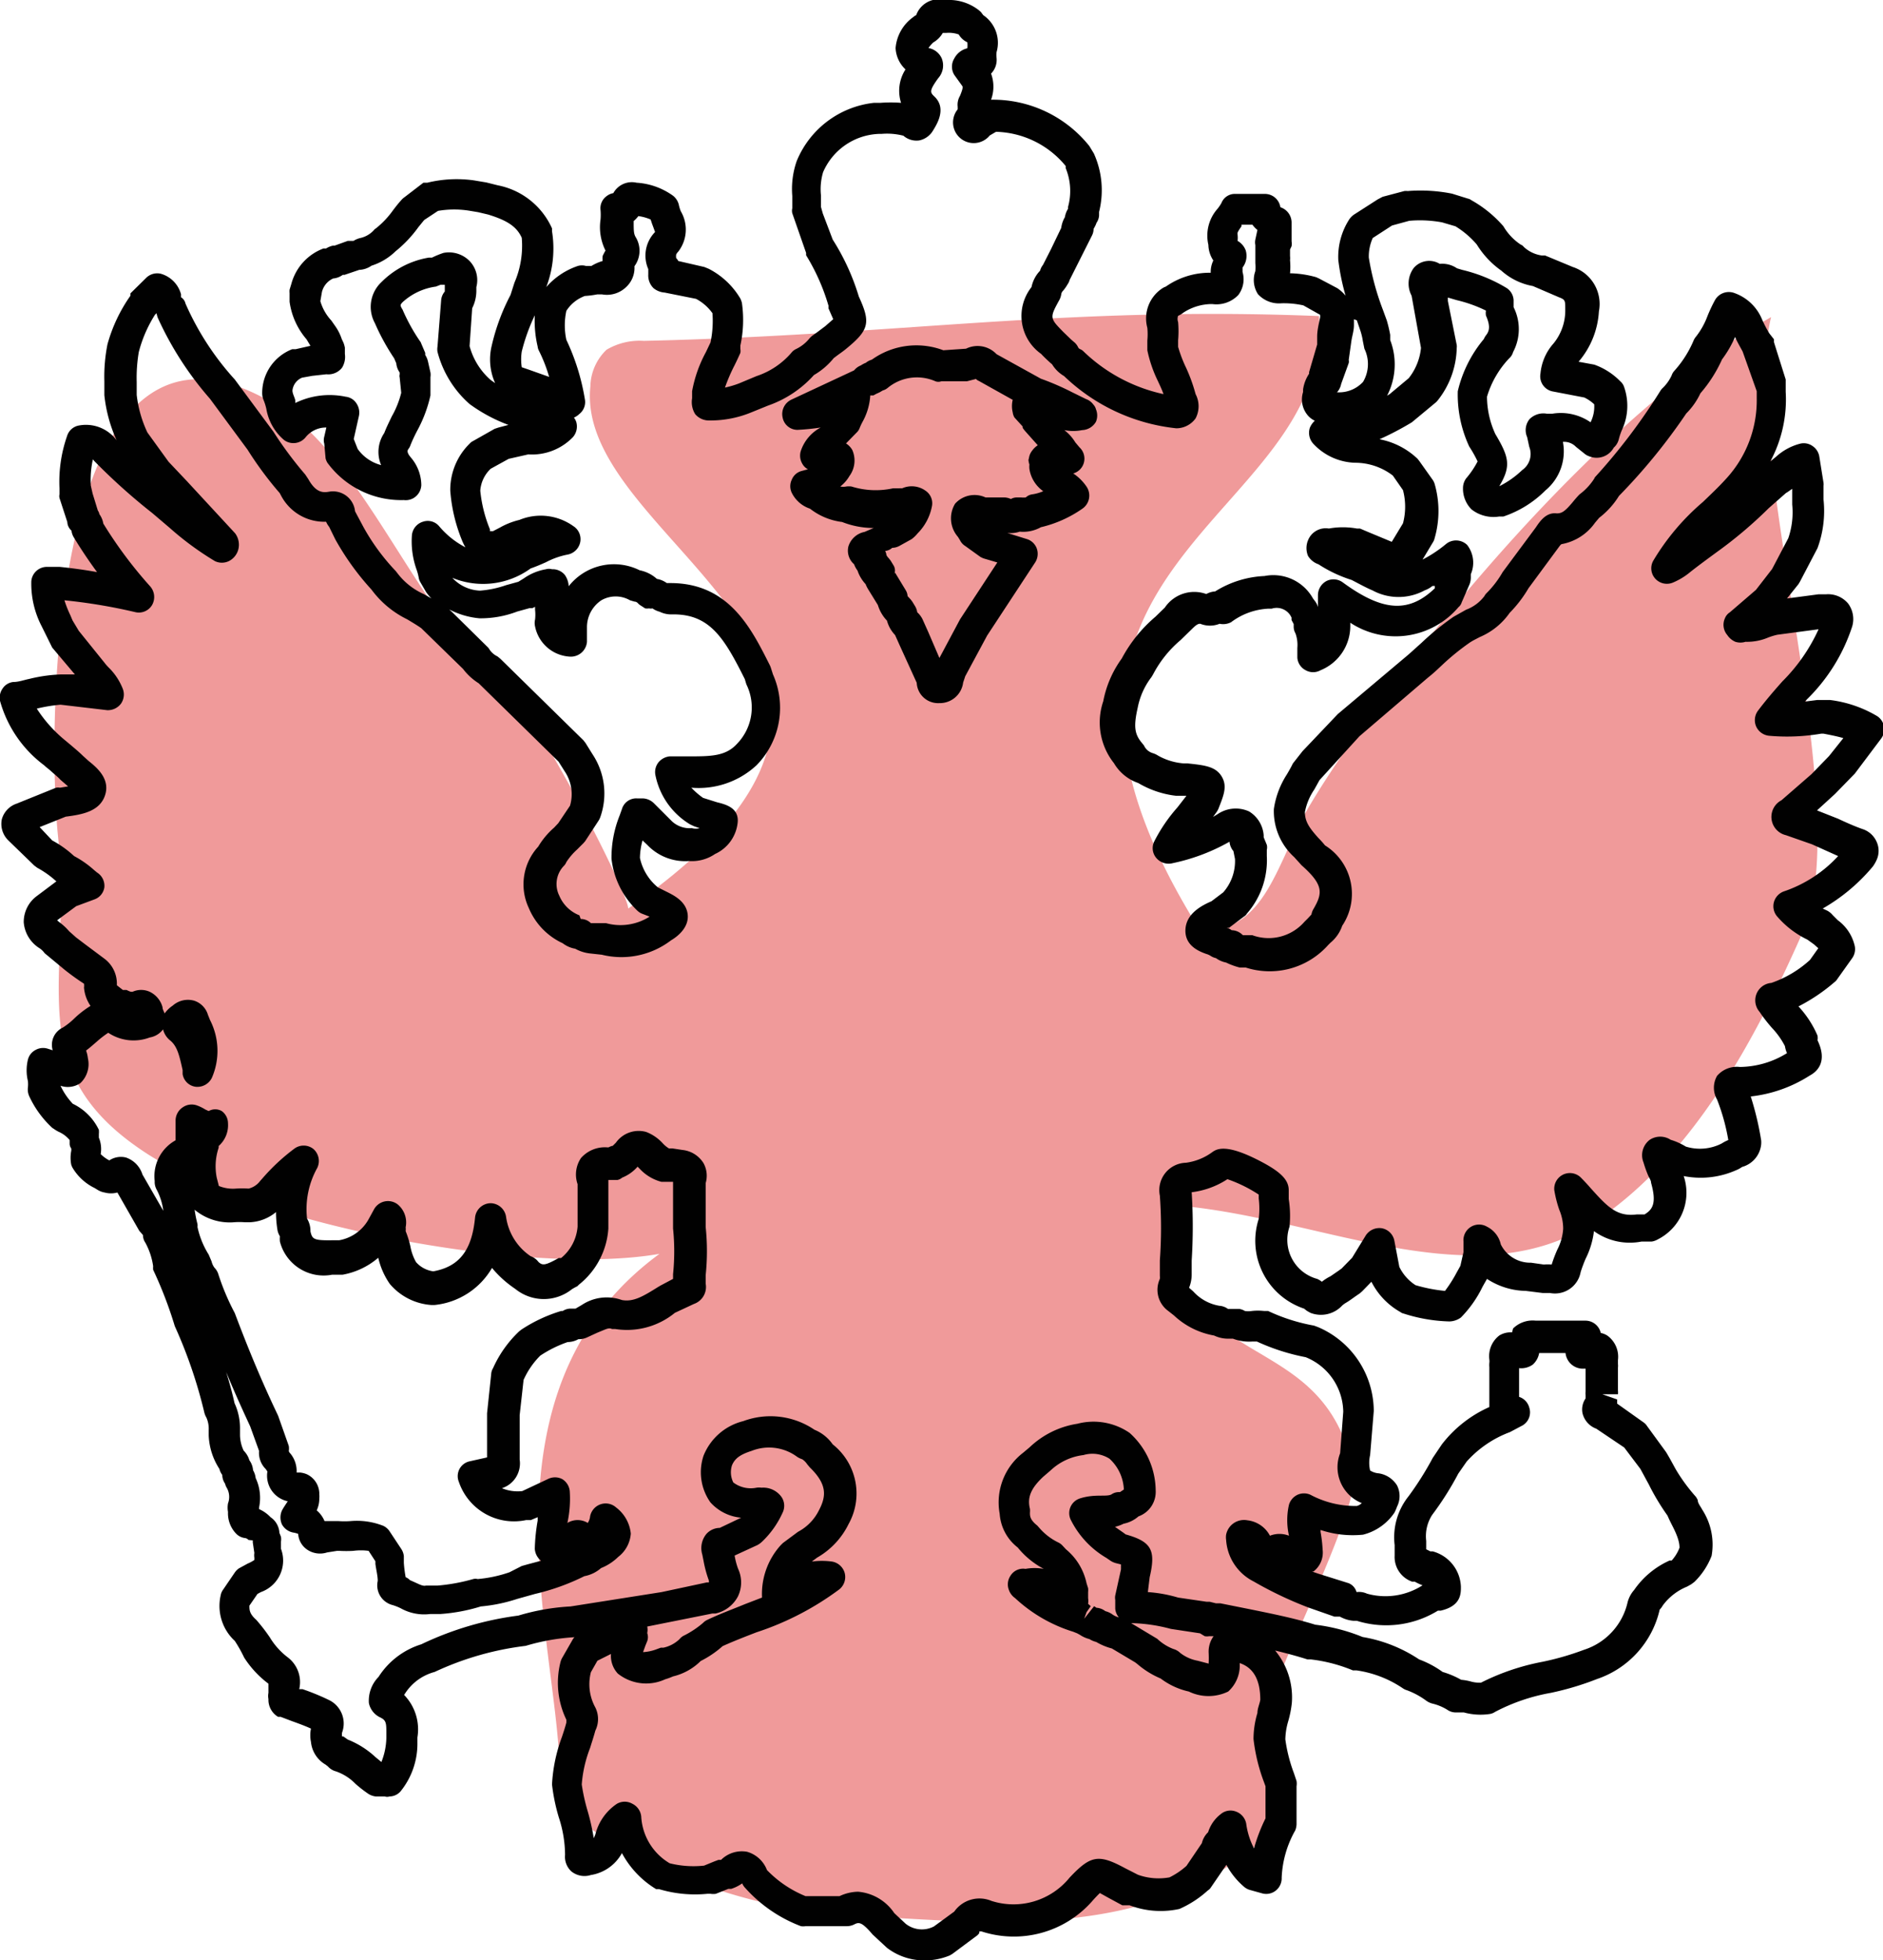
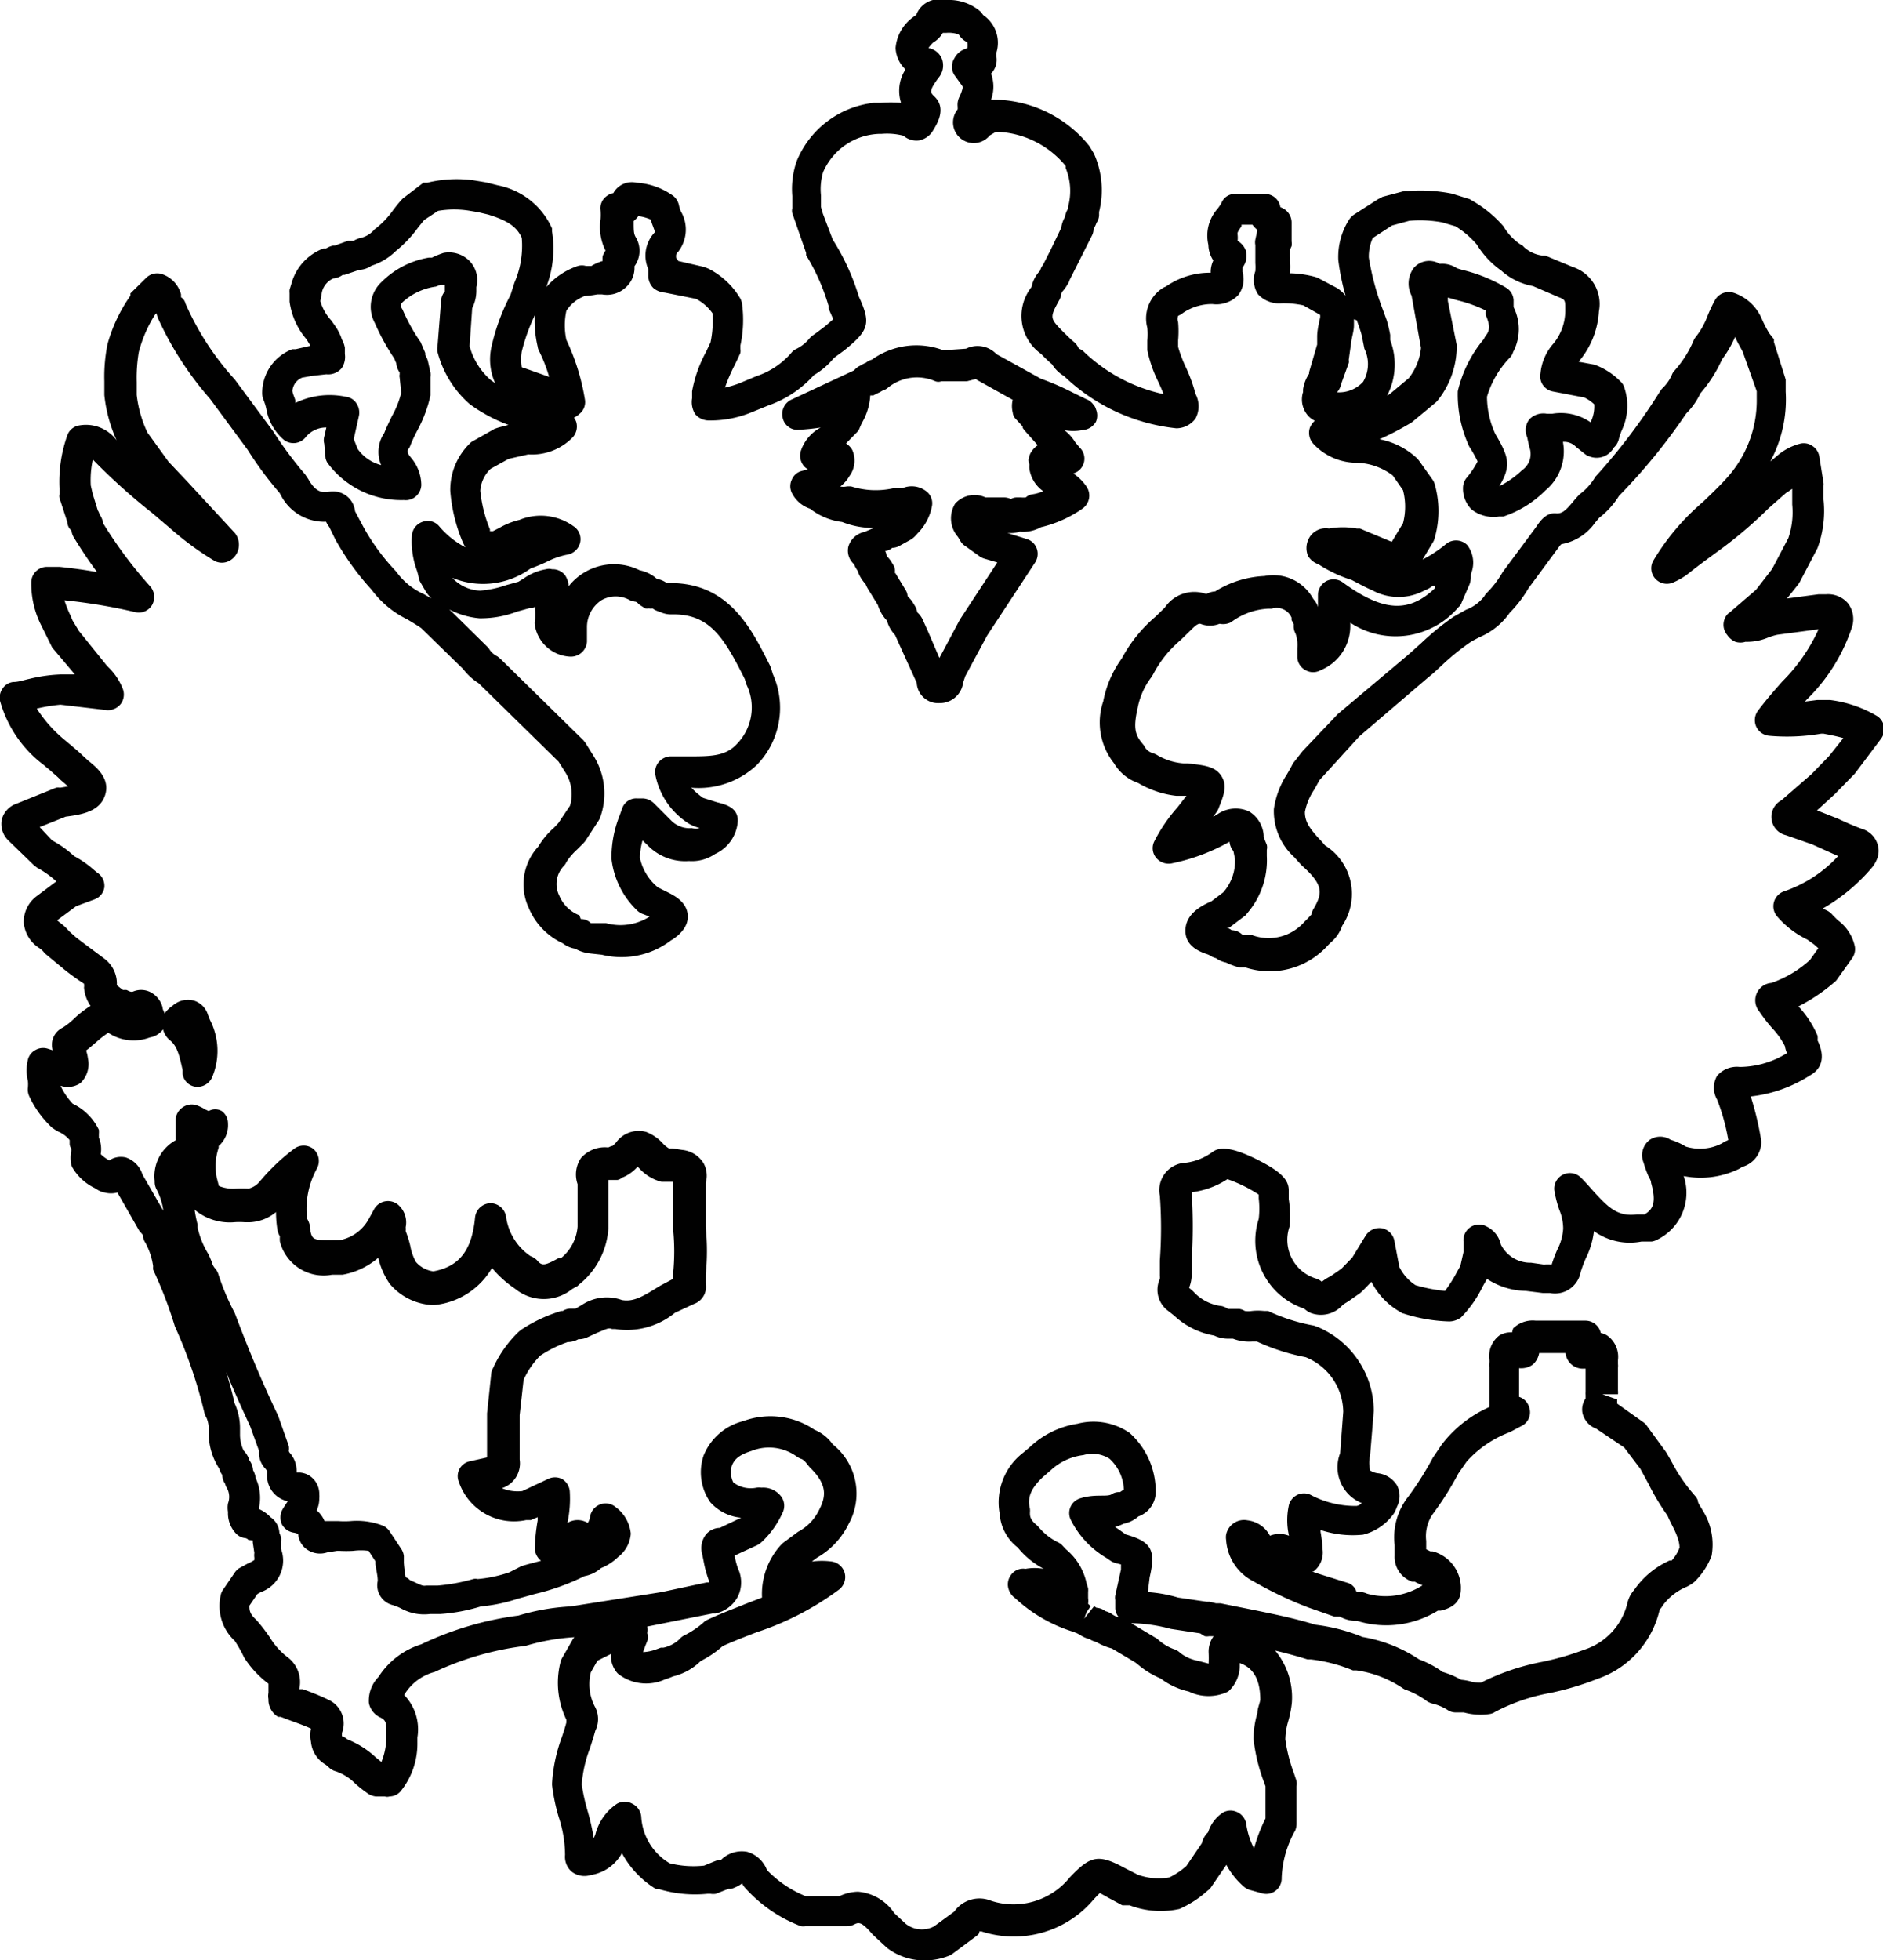
<svg xmlns="http://www.w3.org/2000/svg" viewBox="0 0 72.18 75.11">
  <defs>
    <style>.cls-1{fill:#f09a9a;}.cls-2{fill:#010101;}</style>
  </defs>
  <g id="Слой_2" data-name="Слой 2">
    <g id="Слой_2-2" data-name="Слой 2">
-       <path class="cls-1" d="M24.08,34.81c13.48-9.33-2.09-13.89-1.45-20a2,2,0,0,1,.62-1.41,2.49,2.49,0,0,1,1.43-.34c9.8-.22,16.08-1.34,25.88-.95C51.14,20,37.11,21.48,46,35.65c2.48.08,2.89-2.45,4.1-4.61C52.26,27.3,60.3,16.47,67.89,12.15c-1.22,5,3.31,18.83,1.22,23.55-1.8,4.08-4.14,8.47-7.81,11-4.79,3.31-10.93-.26-16.74-.55C45,53,50.77,50.56,51.9,56.45c.23,1.21-2.68,7-3,8.2-.29,1,.93,4.39.2,5.16-4.09,4.3-9.7,4-15.63,3.62a20.7,20.7,0,0,1-9-2.3c-2.72-1.55-2.8-1.31-3.08-4.43-.45-5.18-2.77-13.78,3.89-18.66-5,.88-15.71-1.12-19.89-4C.77,40.89,2.79,37.55,2.22,32c-.42-4.12-.38-21.94,8.46-16.42,3.34,2.09,5.46,8.29,8.67,10.72C20.48,27.21,24.07,34.14,24.08,34.81Z" />
      <path class="cls-2" d="M35.35,75.11A2.34,2.34,0,0,1,34,74.63l-.55-.51c-.44-.52-.54-.47-.72-.38a.63.63,0,0,1-.27.06H30.88a.57.57,0,0,1-.18,0,5.46,5.46,0,0,1-2.13-1.46.57.57,0,0,1-.12-.18,1.49,1.49,0,0,1-.42.21l-.11,0-.48.19a.65.65,0,0,1-.2,0h-.13a4.8,4.8,0,0,1-1.85-.18l-.11,0A3.6,3.6,0,0,1,23.84,71a1.65,1.65,0,0,1-1.19.84.8.8,0,0,1-.75-.14.76.76,0,0,1-.24-.63,4.67,4.67,0,0,0-.24-1.44,7.21,7.21,0,0,1-.26-1.26,6.11,6.11,0,0,1,.38-1.82c.06-.18.12-.36.17-.55l0-.11a3.24,3.24,0,0,1-.23-2.19.67.67,0,0,1,.07-.18l.39-.68a.44.44,0,0,1,.08-.11H22a8.15,8.15,0,0,0-1.85.33,11.45,11.45,0,0,0-3.49,1,1.94,1.94,0,0,0-1.11.79l-.06.09,0,0A1.89,1.89,0,0,1,16,66.57l0,.2a2.9,2.9,0,0,1-.65,1.87.57.57,0,0,1-.42.19.29.29,0,0,1-.18,0l-.35,0a.67.67,0,0,1-.28-.1,4.78,4.78,0,0,1-.5-.39,1.91,1.91,0,0,0-.74-.47.63.63,0,0,1-.31-.19l-.09-.07a1.13,1.13,0,0,1-.56-.87,1.27,1.27,0,0,1,0-.51v0c-.24-.11-.49-.2-.74-.29l-.42-.16-.1,0a.76.76,0,0,1-.37-.68.64.64,0,0,1,0-.24v-.18s0-.12,0-.17a3.83,3.83,0,0,1-.93-1A5.34,5.34,0,0,0,9,62.87a1.82,1.82,0,0,1-.54-1.75.5.5,0,0,1,.09-.21L9,60.25a.61.61,0,0,1,.16-.16l.33-.18a1.52,1.52,0,0,0,.26-.14s0-.05,0-.09a.57.57,0,0,1,0-.18l-.06-.4,0-.08L9.52,59a.19.19,0,0,0-.13-.07.57.57,0,0,1-.33-.16,1.12,1.12,0,0,1-.32-.84.92.92,0,0,1,0-.33A.7.7,0,0,0,8.69,57a.47.47,0,0,1-.06-.15.6.6,0,0,1-.11-.34v0a.61.61,0,0,1-.11-.23.1.1,0,0,1,0,0A2.54,2.54,0,0,1,8,55v-.21a1.05,1.05,0,0,0-.09-.48.7.7,0,0,1-.08-.2A18.22,18.22,0,0,0,6.7,50.81a15.73,15.73,0,0,0-.83-2.16,1,1,0,0,1,0-.14,2.66,2.66,0,0,0-.3-.9.52.52,0,0,1-.09-.29l-.14-.16-.84-1.47a.94.94,0,0,1-.49,0,.75.75,0,0,1-.25-.09l-.13-.08a2,2,0,0,1-.85-.78.61.61,0,0,1-.05-.12,1.38,1.38,0,0,1,0-.52.34.34,0,0,0,0-.1.3.3,0,0,1-.06-.18l0-.14a1.15,1.15,0,0,0-.43-.32l-.09-.05L2,43.21A3.85,3.85,0,0,1,1.12,42a.62.62,0,0,1-.05-.33,1.29,1.29,0,0,0,0-.25,1.73,1.73,0,0,1,0-.82.57.57,0,0,1,.29-.37.59.59,0,0,1,.47-.05l.19.06a.73.73,0,0,1,.39-.87A2.72,2.72,0,0,0,2.87,39a3.77,3.77,0,0,1,.6-.46h0a1.45,1.45,0,0,1-.25-.7.54.54,0,0,0,0-.15,9.12,9.12,0,0,1-.75-.54l-.76-.63a.76.76,0,0,0-.18-.18,1.29,1.29,0,0,1-.62-1,1.23,1.23,0,0,1,.49-1l.76-.57s0,0,0,0a3.61,3.61,0,0,0-.73-.52l-.12-.09L.32,32.2a.88.88,0,0,1-.25-.81.88.88,0,0,1,.57-.6l1.51-.61a.42.42,0,0,1,.15,0l.31-.05-.29-.25c-.11-.12-.24-.22-.36-.33s-.19-.15-.27-.23A4.62,4.62,0,0,1,0,26.85a.61.61,0,0,1,.1-.47.56.56,0,0,1,.41-.25c.21,0,.42-.08.62-.12a5.88,5.88,0,0,1,1.22-.17l.52,0L2,24.81,1.6,24a3.54,3.54,0,0,1-.4-1.73.6.6,0,0,1,.57-.55l.42,0h.1c.49.05,1,.12,1.43.2-.3-.41-.6-.85-.89-1.33a.62.62,0,0,1-.09-.26A.46.46,0,0,1,2.58,20l-.3-.92a.32.32,0,0,1,0-.14l0-.23a5.3,5.3,0,0,1,.29-2,.58.58,0,0,1,.42-.4,1.46,1.46,0,0,1,1.48.56A5.62,5.62,0,0,1,4,15.14c0-.22,0-.38,0-.53a6.34,6.34,0,0,1,.12-1.42A6,6,0,0,1,5,11.33L5,11.24l.6-.59a.6.6,0,0,1,.57-.16,1.12,1.12,0,0,1,.77.79,1.17,1.17,0,0,0,0,.11.38.38,0,0,1,.17.24A10.71,10.71,0,0,0,9,14.54l1.48,2a14.57,14.57,0,0,0,1.22,1.64l.12.18c.29.52.56.52.79.48a.85.85,0,0,1,1,.75l.32.6a8.17,8.17,0,0,0,1.24,1.69l.07.09a2.59,2.59,0,0,0,1,.79l.3.17a1.64,1.64,0,0,1-.21-.25l-.22-.38a.49.49,0,0,1-.06-.17,2,2,0,0,0-.09-.33,3.22,3.22,0,0,1-.17-1.3.6.6,0,0,1,.42-.51.57.57,0,0,1,.63.18,3.32,3.32,0,0,0,1,.8,2,2,0,0,1-.14-.29,6.24,6.24,0,0,1-.44-1.88A2.48,2.48,0,0,1,18,17a.41.41,0,0,1,.13-.1l.83-.47.15-.05.38-.1A6.12,6.12,0,0,1,18,15.48a4,4,0,0,1-1.23-2,.65.65,0,0,1,0-.2l.14-1.77a.58.58,0,0,1,.14-.34s0-.1,0-.16v-.1l-.16,0-.18.07a2.36,2.36,0,0,0-1.28.6c-.08.09-.11.11,0,.28a7.1,7.1,0,0,0,.66,1.2.3.3,0,0,1,.06.11l.15.35,0,.08a.81.81,0,0,1,.11.27l.09.4a.57.57,0,0,1,0,.18l0,.59v.11a5.09,5.09,0,0,1-.48,1.3,6.36,6.36,0,0,0-.28.59.52.52,0,0,1-.06.13c-.06.08-.09.12,0,.27l.07.09a1.64,1.64,0,0,1,.4,1.06.61.61,0,0,1-.21.43.59.59,0,0,1-.46.14,3.51,3.51,0,0,1-2.93-1.43.61.61,0,0,1-.07-.17L12.43,17a.5.5,0,0,1,0-.27l.08-.35a1,1,0,0,0-.8.38.6.6,0,0,1-.82.1,2,2,0,0,1-.68-1.19,2,2,0,0,0-.11-.35.7.7,0,0,1-.05-.25,1.8,1.8,0,0,1,1.15-1.69l.13,0,.57-.13h0L11.75,13a2.78,2.78,0,0,1-.65-1.44l0-.33a.69.69,0,0,1,0-.13l.07-.23a2,2,0,0,1,1.23-1.35l.1,0a.81.81,0,0,1,.27-.11h.06l.5-.18.1,0,.12,0a.85.85,0,0,1,.26-.11,1,1,0,0,0,.52-.3.27.27,0,0,1,.08-.07,3.42,3.42,0,0,0,.66-.7c.1-.13.2-.26.31-.38a.6.6,0,0,1,.12-.11L16.23,7,16.38,7a4.74,4.74,0,0,1,1.78-.09l.48.08.44.11a2.88,2.88,0,0,1,2.08,1.65l0,.11A4.14,4.14,0,0,1,20.94,11a2.78,2.78,0,0,1,1.21-.81.55.55,0,0,1,.31,0l.21,0A1.78,1.78,0,0,1,23.1,10a.9.9,0,0,1,0-.19,2.12,2.12,0,0,1,.11-.21v0a2,2,0,0,1-.19-1.19,2.17,2.17,0,0,0,0-.36.57.57,0,0,1,.24-.54.57.57,0,0,1,.25-.11A.81.81,0,0,1,24.4,7a2.68,2.68,0,0,1,1.4.5.63.63,0,0,1,.22.34,1.29,1.29,0,0,0,.08.26A1.38,1.38,0,0,1,26,9.64a.43.43,0,0,0-.08.11.46.46,0,0,0,0,.14A.42.42,0,0,1,26,10l1,.23.17.07a3,3,0,0,1,1.21,1.14.85.85,0,0,1,.06.17,4.62,4.62,0,0,1-.06,1.63l0,.13a.42.42,0,0,1,0,.15c-.07.16-.15.33-.23.49a6.63,6.63,0,0,0-.36.84,3.68,3.68,0,0,0,.54-.16l.67-.28a3,3,0,0,0,1.34-.9.51.51,0,0,1,.16-.13A1.47,1.47,0,0,0,31,13a.93.93,0,0,1,.14-.14l.17-.12.32-.24.31-.27-.18-.41a.42.42,0,0,1,0-.1,7.93,7.93,0,0,0-.86-1.94l0-.09-.53-1.52a.41.41,0,0,1,0-.19V7.51a3.25,3.25,0,0,1,.17-1.34A3.63,3.63,0,0,1,33.5,3.94h.25a5.32,5.32,0,0,1,.79,0,1.51,1.51,0,0,1,.17-1.28,1.2,1.2,0,0,1-.38-.82A1.62,1.62,0,0,1,35,.66a.5.5,0,0,1,.12-.08A.92.92,0,0,1,36.21,0h.08a1.86,1.86,0,0,1,1.23.39l.08.07.09.12h0A1.28,1.28,0,0,1,38.2,2a.9.9,0,0,0,0,.21.75.75,0,0,1-.21.61v0a1.44,1.44,0,0,1,0,1,4.73,4.73,0,0,1,3.73,1.73.61.61,0,0,1,.07.1l.14.23a3.41,3.41,0,0,1,.2,2.24v0l0,.14a.56.56,0,0,1-.1.28.84.84,0,0,1-.06.14l-.05.09a.57.57,0,0,1-.06.25L41,10.73a.43.43,0,0,1-.05.12l-.08.13a1.67,1.67,0,0,1-.12.16.23.23,0,0,0-.07.14.7.7,0,0,1-.06.19c-.39.71-.39.71.15,1.26l.29.28.14.12a.61.61,0,0,1,.12.16.15.15,0,0,0,.09.09.38.38,0,0,1,.13.09,6.35,6.35,0,0,0,3.06,1.63c-.06-.17-.14-.34-.22-.51a5,5,0,0,1-.4-1.17c0-.18,0-.27,0-.37a2.63,2.63,0,0,0,0-.49,1.38,1.38,0,0,1,.57-1.51.61.61,0,0,1,.14-.07,2.93,2.93,0,0,1,1.72-.53h0a1,1,0,0,1,.1-.47,1.12,1.12,0,0,1-.19-.6A1.55,1.55,0,0,1,46.67,8a1.7,1.7,0,0,0,.15-.22.55.55,0,0,1,.54-.35H48.5a.6.6,0,0,1,.58.51.62.62,0,0,1,.43.57l0,.74a.58.58,0,0,1,0,.18l-.06.13v.25a.74.74,0,0,1,0,.16,2.64,2.64,0,0,1,0,.5,4,4,0,0,1,1,.15l.11.05.7.37a1.5,1.5,0,0,1,.32.29,8.52,8.52,0,0,1-.28-1.37,2.66,2.66,0,0,1,.43-1.57.81.81,0,0,1,.16-.16l.92-.59L53,7.54l.83-.22a.61.61,0,0,1,.13,0,6.17,6.17,0,0,1,1.7.1l.61.19a.31.31,0,0,1,.13.06,4.59,4.59,0,0,1,1.23,1,2.14,2.14,0,0,0,.66.7.27.27,0,0,1,.12.09,1.28,1.28,0,0,0,.7.33l.12,0,1.06.44a1.49,1.49,0,0,1,1,1.7,3.25,3.25,0,0,1-.78,1.93l.6.11a2.61,2.61,0,0,1,1,.64.48.48,0,0,1,.14.2,2.18,2.18,0,0,1-.08,1.67,2.53,2.53,0,0,0-.12.36.63.63,0,0,1-.19.31.75.75,0,0,1-.95.33.53.53,0,0,1-.15-.08l-.35-.28a.63.63,0,0,0-.5-.19,1.94,1.94,0,0,1-.67,1.86,4.13,4.13,0,0,1-1.61,1l-.16,0a1.37,1.37,0,0,1-1.06-.27,1.12,1.12,0,0,1-.33-.82.63.63,0,0,1,.12-.37,3.43,3.43,0,0,0,.44-.65,4.55,4.55,0,0,0-.32-.57,4.72,4.72,0,0,1-.44-2.12,4.82,4.82,0,0,1,1-2,.64.64,0,0,1,.08-.14c.13-.16.18-.35,0-.76a.58.58,0,0,1,0-.19v0a5.28,5.28,0,0,0-1.12-.4l-.34-.1,0,0v.13l.34,1.69a.41.41,0,0,1,0,.11,3.34,3.34,0,0,1-.72,2,.68.68,0,0,1-.12.12l-.88.73a11.23,11.23,0,0,1-1.24.65,2.89,2.89,0,0,1,1.46.75l.07.09.49.69a.56.56,0,0,1,.09.17,3.75,3.75,0,0,1,0,2.1.46.46,0,0,1-.07.16l-.39.65a4.86,4.86,0,0,0,.78-.5l.15-.12a.61.61,0,0,1,.78.06A1.11,1.11,0,0,1,56.38,22c0,.05,0,.11,0,.13a.75.75,0,0,1-.05.26l-.3.69a.36.36,0,0,1-.12.18,3.16,3.16,0,0,1-4.15.6V24a1.83,1.83,0,0,1-1.14,1.68.58.58,0,0,1-.57,0,.59.59,0,0,1-.32-.48c0-.12,0-.25,0-.37a1.32,1.32,0,0,0-.07-.56.52.52,0,0,1-.07-.27l0-.09-.08-.15a.36.36,0,0,1,0-.09l0,0a.62.62,0,0,0-.76-.35h-.12a2.59,2.59,0,0,0-1.44.52.66.66,0,0,1-.44.06,1,1,0,0,1-.74,0c-.06,0-.12,0-.32.2l-.43.42a4.35,4.35,0,0,0-1.06,1.32l-.06.1a2.8,2.8,0,0,0-.53,1.18c-.16.71-.12,1,.15,1.33l.09.11a.54.54,0,0,0,.35.3.82.82,0,0,1,.19.09,2.36,2.36,0,0,0,1,.3l.14,0c.66.07,1.07.12,1.3.5s.07.74-.13,1.25a.75.75,0,0,1-.07.12l-.13.18.18-.11a1.23,1.23,0,0,1,1.2-.1,1.17,1.17,0,0,1,.56.91l0,.08.12.29a.41.41,0,0,1,0,.19l0,.24A3.1,3.1,0,0,1,47.8,35a.34.34,0,0,1-.12.12l-.57.43-.09,0a.42.42,0,0,1,.19.09h0a.61.61,0,0,1,.43.19h.1l.1,0,.16,0a1.82,1.82,0,0,0,2-.51l.13-.13.14-.15a.64.64,0,0,1,.06-.18c.37-.63.43-.94-.44-1.71l-.28-.31A2.38,2.38,0,0,1,48.83,31a3.3,3.3,0,0,1,.5-1.33c.07-.12.14-.24.2-.36a.41.41,0,0,1,.07-.11l.33-.42,1.35-1.42L54,25.07l.49-.44a10.29,10.29,0,0,1,1.23-1l.48-.27a1.56,1.56,0,0,0,.7-.52.44.44,0,0,1,.08-.11,3.81,3.81,0,0,0,.62-.81l1.27-1.71c.16-.24.4-.59.8-.54.19,0,.3-.06.59-.4.09-.11.19-.23.29-.33a2.29,2.29,0,0,0,.56-.6.24.24,0,0,1,.06-.09A22.64,22.64,0,0,0,63.63,15a.76.76,0,0,1,.08-.11,1.6,1.6,0,0,0,.37-.51.48.48,0,0,1,.1-.17,4.13,4.13,0,0,0,.73-1.14.59.59,0,0,1,.1-.17,2.9,2.9,0,0,0,.43-.76,5.65,5.65,0,0,1,.31-.66.61.61,0,0,1,.74-.25,1.79,1.79,0,0,1,1.05,1,4.63,4.63,0,0,0,.28.54L68,13l0,.11.45,1.43,0,.12,0,.35a5,5,0,0,1-.59,2.67l.22-.18A2.18,2.18,0,0,1,69,17a.58.58,0,0,1,.48.09.6.6,0,0,1,.26.41l.16,1a.41.41,0,0,1,0,.11c0,.18,0,.35,0,.53A4.12,4.12,0,0,1,69.67,21L69,22.28l-.06.1-.44.55,1.21-.16H70a1,1,0,0,1,.84.35A1,1,0,0,1,71,24a6.89,6.89,0,0,1-1.74,2.8l-.07.08.47-.06h.32l.17,0a4.65,4.65,0,0,1,1.81.62.6.6,0,0,1,.14.87l-1,1.33-.76.78-.69.63.81.32c.3.14.61.28.92.39a.89.89,0,0,1,.55.48.84.84,0,0,1,0,.72,1.38,1.38,0,0,1-.14.24,7.07,7.07,0,0,1-1.92,1.61l.17.08a.68.68,0,0,1,.21.17l.2.2a1.68,1.68,0,0,1,.65,1,.6.6,0,0,1-.1.45l-.57.8a.43.43,0,0,1-.11.12,6.92,6.92,0,0,1-1.38.93l0,0a3.88,3.88,0,0,1,.73,1.12.58.58,0,0,1,0,.18c.39.81,0,1.19-.3,1.35a5.26,5.26,0,0,1-2.26.8,11.53,11.53,0,0,1,.4,1.68.86.86,0,0,1,0,.16,1,1,0,0,1-.73.86,1.12,1.12,0,0,1-.24.13,3.34,3.34,0,0,1-2,.22,2,2,0,0,1-1,2.43.63.63,0,0,1-.23.08l-.39,0a2.35,2.35,0,0,1-1.82-.4,3.2,3.2,0,0,1-.32,1.06,5.27,5.27,0,0,0-.19.51,1,1,0,0,1-1.18.8h-.28l-.64-.08A2.79,2.79,0,0,1,57,49l-.17.3A4.4,4.4,0,0,1,56,50.48a.78.78,0,0,1-.44.15,6.21,6.21,0,0,1-1.75-.3.31.31,0,0,1-.13-.06,2.76,2.76,0,0,1-1.11-1.16l-.35.36-.09.08-.16.11c-.13.09-.26.19-.4.27a.94.94,0,0,0-.12.09,1.11,1.11,0,0,1-1.22.28l-.14-.08-.1-.08a2.74,2.74,0,0,1-1.74-3.44,3.24,3.24,0,0,0,0-.78v-.15a5.34,5.34,0,0,0-1.2-.59,3.21,3.21,0,0,1-1.37.5,20.72,20.72,0,0,1,0,2.62l0,.54a1.35,1.35,0,0,1-.1.5l.16.14a1.74,1.74,0,0,0,1,.55.63.63,0,0,1,.33.12s0,0,.09,0h.34a.58.58,0,0,1,.22.08.9.9,0,0,0,.26,0,2.09,2.09,0,0,1,.48,0l.15,0a7.07,7.07,0,0,0,1.76.56l.16.06a3.51,3.51,0,0,1,2.13,3.21l-.14,1.69a1.29,1.29,0,0,0,0,.59h0a.71.71,0,0,0,.33.11,1,1,0,0,1,.7.46.9.9,0,0,1,0,.82,1.6,1.6,0,0,1-.1.23,2.06,2.06,0,0,1-1.2.84,3.92,3.92,0,0,1-1.63-.18.64.64,0,0,1,0,.07,5.4,5.4,0,0,1,.08.69.91.91,0,0,1-.35.83l-.06,0,.23.08,1.18.37A.52.52,0,0,1,52,61a.73.73,0,0,1,.4.06,2.63,2.63,0,0,0,2.13-.32h0a2.15,2.15,0,0,1-.3-.14l-.1,0a1,1,0,0,1-.67-1c0-.16,0-.28,0-.4A2.52,2.52,0,0,1,54,57.32a12,12,0,0,0,.92-1.46l.35-.52a4.71,4.71,0,0,1,1.82-1.43c0-.11,0-.21,0-.26,0-.3,0-.59,0-.89v-.38a.88.88,0,0,1,0-.16.49.49,0,0,0,0-.13,1,1,0,0,1,.38-.92.81.81,0,0,1,.49-.12L58,50.9a1.07,1.07,0,0,1,.87-.3h.26l1.65,0a.6.6,0,0,1,.45.21.58.58,0,0,1,.13.26.77.77,0,0,1,.25.1,1,1,0,0,1,.41.94s0,.14,0,.15a.66.66,0,0,1,0,.14l0,.88a.66.66,0,0,1,0,.14l-.6,0,.57.2,0,.16,1,.71a.47.47,0,0,1,.14.14l.73,1c.16.26.27.48.39.69A6.69,6.69,0,0,0,65,57.34a.64.64,0,0,1,.08.14c0,.12.11.24.17.36a2.46,2.46,0,0,1,.36,1.77,2.79,2.79,0,0,1-.66,1l-.12.09-.16.09a2.17,2.17,0,0,0-.93.72.74.74,0,0,1-.12.16,3.67,3.67,0,0,1-2.4,2.66,11.12,11.12,0,0,1-1.77.53,7.31,7.31,0,0,0-2.14.73.5.5,0,0,1-.2.08,2.41,2.41,0,0,1-1-.06l-.34,0a.56.56,0,0,1-.29-.1,1.93,1.93,0,0,0-.58-.24.7.7,0,0,1-.23-.11,3,3,0,0,0-.74-.4.51.51,0,0,1-.15-.07A4.24,4.24,0,0,0,52,64l-.14,0a6,6,0,0,0-1.61-.42l-.13,0c-.41-.13-.82-.24-1.24-.34a2.81,2.81,0,0,1,.64,2,4.05,4.05,0,0,1-.14.71,2.59,2.59,0,0,0-.11.69,5.91,5.91,0,0,0,.33,1.3l.1.3a.64.64,0,0,1,0,.2l0,1.45a.69.69,0,0,1-.05.24,4,4,0,0,0-.52,1.81.6.6,0,0,1-.23.5.59.59,0,0,1-.53.1l-.43-.12a.61.61,0,0,1-.23-.11,2.92,2.92,0,0,1-.7-.86l-.59.86a.34.34,0,0,1-.12.12,4,4,0,0,1-1.09.71A3.35,3.35,0,0,1,43.3,73l-.14,0-.14,0-.5-.27-.36-.2c-.08.08-.2.2-.31.33A4,4,0,0,1,37.62,74l-.08,0,0,.06a.4.4,0,0,1-.13.13l-.9.67-.1.06A2.51,2.51,0,0,1,35.35,75.11Zm-2.46-2.63a1.86,1.86,0,0,1,1.39.82l.44.41a1,1,0,0,0,1.08.1l.78-.57A1.18,1.18,0,0,1,38,72.83a2.77,2.77,0,0,0,3-.89c.81-.86,1.11-.91,2.13-.36l.49.25a2.35,2.35,0,0,0,1.21.1,2.86,2.86,0,0,0,.65-.44l.59-.87a.85.85,0,0,1,.24-.42,1.4,1.4,0,0,1,.48-.69.58.58,0,0,1,.59-.1.61.61,0,0,1,.39.46,2.87,2.87,0,0,0,.3.95,6.41,6.41,0,0,1,.44-1.15l0-1.23-.07-.19a6.86,6.86,0,0,1-.39-1.62,3.52,3.52,0,0,1,.15-1c0-.17.08-.33.11-.5,0-.75-.25-1.23-.79-1.41a1.34,1.34,0,0,1-.44,1.09,1.73,1.73,0,0,1-1.51,0,2.79,2.79,0,0,1-1.08-.5,3.35,3.35,0,0,1-.9-.56l-.08-.06-.89-.53a2.32,2.32,0,0,1-.6-.25.85.85,0,0,1-.26-.11,1.12,1.12,0,0,1-.36-.16l-.11-.06-.15-.06a5.77,5.77,0,0,1-2.23-1.29.64.64,0,0,1-.24-.32.59.59,0,0,1,.06-.53.57.57,0,0,1,.58-.27,2,2,0,0,1,.7,0l0,0a3.21,3.21,0,0,1-1-.82A1.79,1.79,0,0,1,38.32,58a2.4,2.4,0,0,1,.9-2.34l.25-.21a3.41,3.41,0,0,1,1.83-.9,2.44,2.44,0,0,1,2,.35,3,3,0,0,1,1,2.2,1,1,0,0,1-.66,1,1.22,1.22,0,0,1-.57.28,1.46,1.46,0,0,1-.33.12l.33.23.08.06c1,.28,1.16.61.92,1.64L44,61a5.35,5.35,0,0,1,1.16.21l1.09.16.12,0,.24.06h.17l1.1.22c.83.17,1.7.34,2.54.6a7,7,0,0,1,1.81.47,5.58,5.58,0,0,1,2.17.86,3.75,3.75,0,0,1,.9.48,3.36,3.36,0,0,1,.71.3,2.14,2.14,0,0,1,.35.06,1.24,1.24,0,0,0,.41.05,8.9,8.9,0,0,1,2.36-.8,10.55,10.55,0,0,0,1.59-.46,2.49,2.49,0,0,0,1.67-1.82,1.14,1.14,0,0,1,.25-.47A3.28,3.28,0,0,1,64,59.79l.08,0a1.57,1.57,0,0,0,.3-.49c0-.2-.07-.45-.29-.87-.06-.12-.12-.24-.17-.36a8.86,8.86,0,0,1-.72-1.2l-.32-.59-.62-.82-1.07-.72a.84.84,0,0,1-.53-.6.74.74,0,0,1,.12-.56l0-.14a.43.43,0,0,1,0-.11l0-.1,0-.73s0,0,0-.06h-.08a.67.67,0,0,1-.69-.6H59a.78.78,0,0,1-.24.44.76.76,0,0,1-.53.14v.36c0,.25,0,.5,0,.74a.59.59,0,0,1,.39.41.58.58,0,0,1-.25.68l-.49.26A4.19,4.19,0,0,0,56.22,56l-.32.46a11.76,11.76,0,0,1-1,1.58,1.5,1.5,0,0,0-.23,1c0,.11,0,.21,0,.32l.16.08.09,0A1.46,1.46,0,0,1,56,60.8c0,.27,0,.73-.77.91l-.11,0a3.78,3.78,0,0,1-3.11.39l-.13,0a1.31,1.31,0,0,1-.52-.16h-.09l-.12,0-1-.35a14.62,14.62,0,0,1-2.1-1A1.92,1.92,0,0,1,47,59a.68.68,0,0,1,0-.2.7.7,0,0,1,.82-.55,1.12,1.12,0,0,1,.86.59,1,1,0,0,1,.73,0,2.67,2.67,0,0,1,0-1.19.62.62,0,0,1,.33-.38.6.6,0,0,1,.49,0,3.65,3.65,0,0,0,1.78.43.42.42,0,0,0,.19-.11,1.48,1.48,0,0,1-.83-1.91l.12-1.59A2.29,2.29,0,0,0,50.05,52a8.12,8.12,0,0,1-1.87-.6H48a1.75,1.75,0,0,1-.74-.11H47.1a1.23,1.23,0,0,1-.56-.12A3,3,0,0,1,45,50.4l-.28-.22A1,1,0,0,1,44.46,49a.56.56,0,0,0,0-.12l0-.59a17.13,17.13,0,0,0,0-2.48,1.05,1.05,0,0,1,1-1.26,2.19,2.19,0,0,0,1-.4c.17-.12.51-.36,1.85.34.79.41,1.09.72,1.09,1.11v.34A4.1,4.1,0,0,1,49.43,47a1.55,1.55,0,0,0,1.06,2,.78.78,0,0,1,.18.11l0,0A1.76,1.76,0,0,1,51,48.9l.32-.22.11-.08.4-.41.52-.85a.62.62,0,0,1,.62-.28.6.6,0,0,1,.48.48l.19,1a1.74,1.74,0,0,0,.62.7,6,6,0,0,0,1.13.22,5.11,5.11,0,0,0,.44-.69l.15-.27.12-.53v-.39A.6.6,0,0,1,57,47a1,1,0,0,1,.53.68,1.26,1.26,0,0,0,1.16.7l.49.07a1.5,1.5,0,0,1,.3,0,5,5,0,0,1,.22-.58,2,2,0,0,0,.22-.79,1.87,1.87,0,0,0-.15-.73,4.55,4.55,0,0,1-.19-.75.6.6,0,0,1,1-.5c.14.14.27.28.4.43.63.7,1,1.1,1.76,1l.3,0c.31-.19.47-.43.25-1.21,0-.1-.08-.2-.12-.3a4.59,4.59,0,0,1-.17-.48.74.74,0,0,1,.24-.87.73.73,0,0,1,.8,0,2.41,2.41,0,0,1,.58.26A1.83,1.83,0,0,0,66,43.81a1.51,1.51,0,0,1,.25-.13,7.77,7.77,0,0,0-.43-1.55.91.91,0,0,1,0-.91,1,1,0,0,1,.87-.34,3.48,3.48,0,0,0,1.81-.53,1.07,1.07,0,0,1-.08-.27,3,3,0,0,0-.49-.69,5.7,5.7,0,0,1-.48-.62.67.67,0,0,1,.45-1.11,4.25,4.25,0,0,0,1.48-.88l.32-.45-.17-.15L69.28,36a3.56,3.56,0,0,1-1.16-.89.6.6,0,0,1-.12-.55.61.61,0,0,1,.39-.41,5,5,0,0,0,2.07-1.35l-.6-.27-.4-.18-1-.35a.72.72,0,0,1-.17-1.34l1.15-1,.67-.69.55-.69c-.24-.07-.5-.12-.76-.17l-.09,0h0a7.78,7.78,0,0,1-2,.08.61.61,0,0,1-.49-.35.61.61,0,0,1,.06-.6c.3-.4.62-.77.94-1.13a6.75,6.75,0,0,0,1.39-2l-1.58.21a2.47,2.47,0,0,0-.36.11,2.06,2.06,0,0,1-.86.16.65.65,0,0,1-.39,0,.71.71,0,0,1-.31-.26.6.6,0,0,1-.09-.64.48.48,0,0,1,.19-.23l1-.86.62-.8.62-1.18a3.06,3.06,0,0,0,.15-1.29c0-.18,0-.36,0-.53v-.07c-.08.05-.15.11-.24.16l-.66.58a16.49,16.49,0,0,1-2,1.69c-.34.25-.67.49-1,.75a2.6,2.6,0,0,1-.67.41.6.6,0,0,1-.68-.15.59.59,0,0,1-.08-.68,9,9,0,0,1,1.91-2.26c.3-.29.6-.57.88-.88a4.43,4.43,0,0,0,1.18-3.09l0-.27-.54-1.52c-.1-.19-.21-.37-.29-.56a4.25,4.25,0,0,1-.5.86,5.28,5.28,0,0,1-.83,1.3,2.7,2.7,0,0,1-.54.77A22.63,22.63,0,0,1,62.06,19a3.14,3.14,0,0,1-.76.84l-.16.19a2,2,0,0,1-1.29.82s0,0-.05.05l-1.21,1.64a4.8,4.8,0,0,1-.72.94,2.67,2.67,0,0,1-1.15.93c-.13.07-.26.13-.38.21a9.28,9.28,0,0,0-1.08.88c-.17.16-.34.32-.52.46l-2.63,2.25-1.53,1.68-.2.36a2.3,2.3,0,0,0-.36.86c0,.37.17.61.52,1a3.33,3.33,0,0,1,.25.28,2.19,2.19,0,0,1,.66,3.08,1.44,1.44,0,0,1-.45.65l-.09.09a3,3,0,0,1-3.16.86h-.13l-.1,0a2.73,2.73,0,0,1-.52-.19,1,1,0,0,1-.39-.17.6.6,0,0,1-.21-.09.62.62,0,0,0-.16-.07c-.25-.09-.82-.3-.8-.92s.61-.93,1-1.1l.45-.34a1.81,1.81,0,0,0,.45-1.28l-.06-.3a.64.64,0,0,1-.15-.36,7.51,7.51,0,0,1-2.17.82.62.62,0,0,1-.63-.19.58.58,0,0,1-.09-.63,6.12,6.12,0,0,1,.89-1.31l.35-.45h0l-.24,0-.16,0A3.67,3.67,0,0,1,43.63,30a1.73,1.73,0,0,1-.93-.76,2.51,2.51,0,0,1-.41-2.37A4.09,4.09,0,0,1,43,25.23a5.48,5.48,0,0,1,1.29-1.6l.36-.35a1.36,1.36,0,0,1,1.59-.52.8.8,0,0,1,.34-.1,3.87,3.87,0,0,1,1.89-.59,1.74,1.74,0,0,1,1.86.86l.06.08a.66.66,0,0,1,.13.25h0V22.8a.62.62,0,0,1,.33-.54.6.6,0,0,1,.63.06C53,23.43,54,23.5,55,22.54l0-.09-.09,0a1,1,0,0,1-.3.17,2.1,2.1,0,0,1-2,0c-.19-.08-.38-.18-.57-.28l-.23-.12a5.14,5.14,0,0,1-1.27-.6.75.75,0,0,1-.4-.32.78.78,0,0,1,0-.6.73.73,0,0,1,.8-.45,3,3,0,0,1,1.07,0l.12,0,.33.14.89.37,0,0,.43-.71a2.49,2.49,0,0,0,0-1.27l-.39-.56a2.38,2.38,0,0,0-1.46-.49A2.28,2.28,0,0,1,50.34,17a.62.62,0,0,1-.13-.61.74.74,0,0,1,.19-.27.8.8,0,0,1-.32-.27.94.94,0,0,1-.13-.83l0-.1a1.46,1.46,0,0,1,.23-.6s0,0,0-.06l.31-1.06,0-.3c0-.24.06-.48.11-.72a.28.28,0,0,0,0-.12l-.64-.36a3.49,3.49,0,0,0-.83-.08,1.09,1.09,0,0,1-.91-.35,1,1,0,0,1-.1-.88,1.9,1.9,0,0,0,0-.31c0-.1,0-.21,0-.31V9.39a.52.52,0,0,1,0-.21l.08-.37a.89.89,0,0,1-.19-.2h-.42l0,.06c-.17.24-.16.26-.15.32a1.14,1.14,0,0,1,0,.24.7.7,0,0,1,.31.36.73.73,0,0,1-.12.66l0,.1,0,.07a1,1,0,0,1-.16.88,1.16,1.16,0,0,1-1,.35,2,2,0,0,0-1.11.33.82.82,0,0,1-.2.12.36.36,0,0,0,0,.24,4,4,0,0,1,0,.7v.25a5.14,5.14,0,0,0,.31.81,6.38,6.38,0,0,1,.36,1,1,1,0,0,1,0,.93.91.91,0,0,1-.74.38,7.31,7.31,0,0,1-4.3-2,1.32,1.32,0,0,1-.46-.45l-.07-.06c-.12-.11-.24-.22-.35-.34A1.78,1.78,0,0,1,39.54,11a1.28,1.28,0,0,1,.33-.63v0a.57.57,0,0,1,.11-.22l.31-.61.39-.81a1.08,1.08,0,0,1,.14-.41A.86.86,0,0,1,40.94,8V7.93a2.3,2.3,0,0,0-.09-1.49l0-.08a3.57,3.57,0,0,0-2.67-1.31l-.24.14a.79.79,0,0,1-1.23-1v-.1a.67.67,0,0,1,.09-.42c.11-.27.11-.33.09-.37l-.31-.43a.6.6,0,0,1,0-.63.76.76,0,0,1,.5-.39v0a1.06,1.06,0,0,0,0-.23.75.75,0,0,1-.33-.3,1.16,1.16,0,0,0-.47-.06h-.14a1,1,0,0,1-.37.37,1.41,1.41,0,0,0-.18.21s0,0,0,0a.69.69,0,0,1,.51.4.73.73,0,0,1-.14.76c-.35.49-.31.54-.13.71.47.46.07,1.07-.07,1.3a.8.8,0,0,1-.52.37.76.76,0,0,1-.61-.18,2.51,2.51,0,0,0-.84-.07h-.1A2.43,2.43,0,0,0,31.55,6.6a2.29,2.29,0,0,0-.08.89v.44l.07.25.38,1a8.76,8.76,0,0,1,1,2.18c.46,1,.4,1.28-.48,2-.13.11-.27.2-.4.3l-.08.06a2.74,2.74,0,0,1-.76.65,4.23,4.23,0,0,1-1.76,1.17l-.64.26a4.11,4.11,0,0,1-1.54.31h-.06a.69.69,0,0,1-.55-.24.87.87,0,0,1-.12-.61l0-.27a5,5,0,0,1,.53-1.5l.18-.38V13.1A4,4,0,0,0,27.31,12a1.81,1.81,0,0,0-.63-.55l-1.2-.24a.76.76,0,0,1-.43-.17.68.68,0,0,1-.2-.52l0-.21a1.29,1.29,0,0,1,.26-1.42s-.07-.2-.11-.3l-.06-.18a1.76,1.76,0,0,0-.47-.13,1.11,1.11,0,0,1-.18.19V8.5c0,.32,0,.46.08.59a1,1,0,0,1-.05,1.11h0A1,1,0,0,1,24,11a1.06,1.06,0,0,1-.92.28l-.19,0a3.68,3.68,0,0,1-.47.06,1.42,1.42,0,0,0-.71.57,2.61,2.61,0,0,0,0,1.11,8.54,8.54,0,0,1,.71,2.28.58.58,0,0,1-.21.56A.71.71,0,0,1,22,16a.56.56,0,0,1,.09.17.62.62,0,0,1-.13.58,2.18,2.18,0,0,1-1.71.66l-.75.17-.69.38a1.28,1.28,0,0,0-.4.84,5.24,5.24,0,0,0,.37,1.48s0,.06,0,.07l.12,0,.27-.14a2.85,2.85,0,0,1,.74-.29,2.15,2.15,0,0,1,2.07.24.59.59,0,0,1,.26.62.61.61,0,0,1-.49.47,3,3,0,0,0-.82.29c-.2.09-.39.17-.59.24a3.1,3.1,0,0,1-3,.36,1.52,1.52,0,0,0,1.06.49h0a3.94,3.94,0,0,0,1-.21l.47-.13.21-.13a2.08,2.08,0,0,1,.85-.35.43.43,0,0,1,.23,0,.6.6,0,0,1,.5.23.84.84,0,0,1,.14.42,2.21,2.21,0,0,1,2.72-.61,1.38,1.38,0,0,1,.66.33h0a.91.91,0,0,1,.38.16h0l.09,0h.05c2.23,0,3.09,1.72,3.79,3.11a.87.87,0,0,1,.07.17l.07.22a3.14,3.14,0,0,1-.63,3.48,3.26,3.26,0,0,1-2.5.86,3,3,0,0,0,.45.39l.54.17c.33.08.82.21.79.74a1.49,1.49,0,0,1-.87,1.24,1.57,1.57,0,0,1-1,.27,2,2,0,0,1-1.6-.62l-.18-.17a2.65,2.65,0,0,0-.1.67A2,2,0,0,0,25.22,34l.32.16c.26.13.76.36.82.87s-.4.86-.64,1a3.13,3.13,0,0,1-2.65.55l-.46-.05a1.5,1.5,0,0,1-.56-.18,1.08,1.08,0,0,1-.48-.21,2.58,2.58,0,0,1-1.3-1.35,2.13,2.13,0,0,1,.36-2.35,3,3,0,0,1,.61-.73l.16-.17.45-.67a1.56,1.56,0,0,0-.2-1.31l-.24-.38-3.06-3a2.26,2.26,0,0,1-.6-.55l-1.6-1.56c-.14-.1-.34-.22-.54-.34a3.74,3.74,0,0,1-1.37-1.14,10.15,10.15,0,0,1-1.39-1.93l-.23-.47a.87.87,0,0,1-.12-.2A1.87,1.87,0,0,1,10.78,19l-.06-.11a13.52,13.52,0,0,1-1.23-1.66L8.05,15.28a12.61,12.61,0,0,1-2-3.1A1.07,1.07,0,0,1,6,12l-.06.06a5,5,0,0,0-.62,1.43,5.88,5.88,0,0,0-.08,1.15c0,.16,0,.33,0,.49a4.58,4.58,0,0,0,.41,1.44l.81,1.12.7.74,1.85,2a.73.73,0,0,1,.12.64.7.7,0,0,1-.36.43.62.62,0,0,1-.53,0,11.53,11.53,0,0,1-1.73-1.27l-.67-.57a23.26,23.26,0,0,1-2.23-2l-.05-.06a3.73,3.73,0,0,0-.08,1l.07.31.2.65a.35.35,0,0,1,.06.14.85.85,0,0,1,.15.36,16.43,16.43,0,0,0,1.8,2.41.62.62,0,0,1,.07.71.59.59,0,0,1-.66.27A21,21,0,0,0,2.47,23a4.35,4.35,0,0,0,.23.58l.08.19.24.4,1,1.24a1.8,1.8,0,0,0,.18.2,2.34,2.34,0,0,1,.51.79.61.61,0,0,1-.08.57.63.63,0,0,1-.52.24L2.32,27a6.12,6.12,0,0,0-.91.15,5.23,5.23,0,0,0,1.08,1.21l.24.2c.15.13.31.26.45.4l.21.19c.31.25.84.68.64,1.31s-.88.75-1.51.83l-1,.4L2,32.2a4,4,0,0,1,.84.6,3.81,3.81,0,0,1,.76.53l.12.1A.6.6,0,0,1,4,34a.58.58,0,0,1-.38.46l-.7.26-.73.54,0,0,.08.07a2.19,2.19,0,0,1,.38.35l.27.24.33.25.75.56a1.19,1.19,0,0,1,.48.93l0,.09.23.18.14,0C5,38,5,38,5.08,38a.8.8,0,0,1,.66,0,.92.92,0,0,1,.49.59c0,.09.06.17.08.24a1.2,1.2,0,0,1,.31-.3.88.88,0,0,1,.82-.19.81.81,0,0,1,.53.54l.08.2a2.59,2.59,0,0,1,.07,2.22.62.62,0,0,1-.61.34A.58.58,0,0,1,7,41.15L7,41c-.13-.59-.21-.91-.47-1.13a.79.79,0,0,1-.28-.43.8.8,0,0,1-.51.31,1.75,1.75,0,0,1-1.59-.18,3.76,3.76,0,0,0-.44.34c-.13.11-.26.23-.41.34a1.32,1.32,0,0,1,.07.3,1,1,0,0,1-.29.95.86.86,0,0,1-.76.1v0a2.61,2.61,0,0,0,.47.69,2.12,2.12,0,0,1,1,1,.94.94,0,0,1,0,.16l0,.14a1.14,1.14,0,0,1,.07.63v0a1.41,1.41,0,0,0,.33.24.8.8,0,0,1,.64-.11,1,1,0,0,1,.63.65l.8,1.39A2.37,2.37,0,0,0,6,45.57a.6.6,0,0,1-.07-.32,1.57,1.57,0,0,1,.8-1.56v0q0-.15,0-.27v-.48A.61.61,0,0,1,7,42.43a.6.6,0,0,1,.54-.08,1.68,1.68,0,0,1,.33.16l.13.06a.5.5,0,0,1,.5,0,.58.58,0,0,1,.24.47,1.06,1.06,0,0,1-.36.87l0,0a.19.19,0,0,1,0,.07,2.22,2.22,0,0,0-.07,1.15l.08.31a1.43,1.43,0,0,0,.65.1,4,4,0,0,1,.49,0,.78.78,0,0,0,.44-.29l.08-.09a7.73,7.73,0,0,1,1.22-1.14.6.6,0,0,1,.74,0,.61.61,0,0,1,.15.73,3.24,3.24,0,0,0-.39,1.94.91.91,0,0,1,.13.49c.07.3.12.35.84.34H13a1.61,1.61,0,0,0,1.11-.77l.23-.42a.61.61,0,0,1,.91-.18.9.9,0,0,1,.3.87.77.77,0,0,1,0,.15,3.81,3.81,0,0,1,.18.58,1.9,1.9,0,0,0,.22.61,1.07,1.07,0,0,0,.66.35c1-.18,1.48-.81,1.6-2.06a.61.61,0,0,1,.59-.55h0a.61.61,0,0,1,.6.53,2.18,2.18,0,0,0,.94,1.5.65.65,0,0,1,.3.22c.16.15.27.13.78-.15l.09,0,0,0A1.73,1.73,0,0,0,22.14,47l0-1.63a1.13,1.13,0,0,1,.13-1,1.22,1.22,0,0,1,1-.41h.06a.52.52,0,0,1,.16-.06l.12-.12a1.07,1.07,0,0,1,1.16-.41,1.67,1.67,0,0,1,.63.43,1.12,1.12,0,0,0,.24.2h.13l.39.06a1.08,1.08,0,0,1,.81.51,1,1,0,0,1,.08.76v1.68a8.89,8.89,0,0,1,0,1.85v.32a.69.69,0,0,1-.45.78l-.73.34a2.9,2.9,0,0,1-2.29.62l-.12,0c-.13-.06-.21,0-.56.14l-.37.17a.76.76,0,0,1-.36.08.84.84,0,0,1-.41.11,4.66,4.66,0,0,0-1.05.52,3.1,3.1,0,0,0-.64.93l-.15,1.35v1.7a1,1,0,0,1-.68,1.1,1.57,1.57,0,0,0,.78.11L21,56.67a.6.6,0,0,1,.55,0,.61.61,0,0,1,.29.46,4.36,4.36,0,0,1-.09,1.22.75.75,0,0,1,.78,0,.55.55,0,0,0,.09-.25.61.61,0,0,1,.39-.46.6.6,0,0,1,.61.12,1.43,1.43,0,0,1,.56,1,1.23,1.23,0,0,1-.48.89,2,2,0,0,1-.66.43,1.34,1.34,0,0,1-.64.31,8.58,8.58,0,0,1-1.89.68l-.25.07-.43.12a6.21,6.21,0,0,1-1.4.29,6.8,6.8,0,0,1-1.55.29l-.39,0a1.84,1.84,0,0,1-1.13-.22,2.08,2.08,0,0,0-.3-.12.78.78,0,0,1-.58-.93c0-.19-.06-.42-.09-.65v-.1l-.26-.4a2.22,2.22,0,0,0-.59,0,4.69,4.69,0,0,1-.53,0l-.09,0-.38.06a.88.88,0,0,1-.77-.11.79.79,0,0,1-.34-.6.86.86,0,0,0-.18-.05.62.62,0,0,1-.44-.31.64.64,0,0,1,0-.54c.07-.13.15-.24.22-.35a1,1,0,0,1-.78-1.14l0,0-.06-.09a.88.88,0,0,1-.26-.7l-.34-.94c-.33-.71-.64-1.4-.92-2.08.12.39.23.78.32,1.19a2.3,2.3,0,0,1,.21,1V55a1.45,1.45,0,0,0,.14.58.87.87,0,0,1,.22.37.73.73,0,0,1,.14.38v0a.76.76,0,0,1,.1.3,1.78,1.78,0,0,1,.13,1.13v.06a1.35,1.35,0,0,1,.44.31l0,0a.77.77,0,0,1,.34.6l.06.15a.58.58,0,0,1,0,.19v.27A1.28,1.28,0,0,1,10,61l-.13.07-.31.45c0,.16,0,.31.26.54a6.67,6.67,0,0,1,.52.67,2.74,2.74,0,0,0,.69.77,1.19,1.19,0,0,1,.44,1.22v0h0l.13,0a9,9,0,0,1,1,.41,1,1,0,0,1,.51,1.26.93.93,0,0,0,0,.14l.05,0,.17.12a3.38,3.38,0,0,1,1.06.67l.23.19a2.61,2.61,0,0,0,.19-.93v-.15c0-.42,0-.52-.26-.64a.78.78,0,0,1-.41-.54,1.3,1.3,0,0,1,.37-1A3,3,0,0,1,16.15,63a12.25,12.25,0,0,1,3.72-1.1,8.46,8.46,0,0,1,2-.35L25.36,61l1.73-.37.08,0a.16.16,0,0,0,0-.08,4.55,4.55,0,0,1-.2-.74l-.05-.25a.85.85,0,0,1,.16-.79.7.7,0,0,1,.51-.23l.82-.39h0a1.79,1.79,0,0,1-1.18-.59,2,2,0,0,1-.26-1.79,2.21,2.21,0,0,1,1.52-1.32,3,3,0,0,1,2.73.33,1.58,1.58,0,0,1,.7.56,2.4,2.4,0,0,1,.61,3.05,3,3,0,0,1-1.21,1.29l-.2.15a2.86,2.86,0,0,1,.77,0,.61.61,0,0,1,.49.44.61.61,0,0,1-.2.62A11.08,11.08,0,0,1,29,62.54c-.44.17-.88.34-1.3.53a3.86,3.86,0,0,1-.84.57,2.24,2.24,0,0,1-1.06.59,2.34,2.34,0,0,1-.3.11,1.74,1.74,0,0,1-1.82-.22,1,1,0,0,1-.26-.75l-.52.26-.25.44a1.85,1.85,0,0,0,.17,1.35,1,1,0,0,1,0,.89c-.07.26-.14.46-.2.66a4.87,4.87,0,0,0-.32,1.4,7.31,7.31,0,0,0,.22,1,8.63,8.63,0,0,1,.24,1.06l.06-.14a2,2,0,0,1,.83-1.18.59.59,0,0,1,.59,0,.61.61,0,0,1,.34.49,2.22,2.22,0,0,0,1.09,1.79,3.77,3.77,0,0,0,1.32.09h0l.39-.16.16-.06.1,0a1.13,1.13,0,0,1,1-.31,1.16,1.16,0,0,1,.76.7,4.3,4.3,0,0,0,1.48,1h1.3A1.73,1.73,0,0,1,32.89,72.48ZM43.36,62.19l1,.6a1.87,1.87,0,0,0,.62.39.61.61,0,0,1,.26.15,1.54,1.54,0,0,0,.67.3l.42.11a4.1,4.1,0,0,0,0-.43,1,1,0,0,1,.19-.62h-.17a.47.47,0,0,1-.17,0L46,62.58l-1.12-.17A6.26,6.26,0,0,0,43.36,62.19Zm-18.55.13a.62.62,0,0,1,0,.25.47.47,0,0,1,0,.31l-.07.17-.09.25a1.69,1.69,0,0,0,.49-.1l.19-.07.1,0a1.28,1.28,0,0,0,.62-.33.49.49,0,0,1,.18-.14,3.59,3.59,0,0,0,.72-.48.53.53,0,0,1,.15-.11c.48-.23,1-.42,1.46-.61l.65-.25a2.79,2.79,0,0,1,.71-2l.09-.09.58-.43a1.87,1.87,0,0,0,.8-.82c.29-.55.32-1-.35-1.65l-.1-.12a.67.67,0,0,0-.19-.19.82.82,0,0,1-.19-.09,1.81,1.81,0,0,0-1.75-.23c-.44.14-.64.29-.75.55a.87.87,0,0,0,.05.66A1.11,1.11,0,0,0,29,57a.65.65,0,0,1,.19,0,.86.86,0,0,1,.77.36.6.6,0,0,1,.06.55,3.54,3.54,0,0,1-.81,1.16.83.83,0,0,1-.18.13l-.87.4a2.78,2.78,0,0,0,.13.5,1.24,1.24,0,0,1,0,1.06,1.28,1.28,0,0,1-.86.66l-.12,0Zm16.84-.55-.09.25.38-.48.09.06a.62.62,0,0,1,.34.13.8.8,0,0,1,.25.11.76.76,0,0,0,.27.13.58.58,0,0,1-.14-.34l0-.33a.47.47,0,0,1,0-.17l.22-1c0-.06,0-.13,0-.19l-.2-.05a.72.72,0,0,1-.2-.09l-.16-.11a3.5,3.5,0,0,1-1.37-1.47.59.59,0,0,1,.36-.81c.57-.18,1-.05,1.2-.15a.5.5,0,0,1,.33-.09c-.05,0,0,0,0,0l.15-.1h0a1.69,1.69,0,0,0-.55-1.18,1.22,1.22,0,0,0-1-.14,2.22,2.22,0,0,0-1.26.59l-.28.24c-.47.44-.62.79-.51,1.23a.77.77,0,0,1,0,.15c0,.12,0,.27.28.49l.08.09a2.28,2.28,0,0,0,.75.57.53.53,0,0,1,.14.11l.13.14a2.3,2.3,0,0,1,.79,1.3l.06.19a.77.77,0,0,1,0,.15l0,.23a.78.78,0,0,1,0,.22h0v0l.1.09ZM15.71,60.54l.18.08c.22.1.33.16.44.13l.45,0a7.13,7.13,0,0,0,1.36-.25.33.33,0,0,1,.17,0,5,5,0,0,0,1.22-.26L20,60l.25-.07.49-.13a.64.64,0,0,1-.24-.46,7.17,7.17,0,0,1,.11-1.08l0-.13-.26.11-.18,0a2.23,2.23,0,0,1-2.58-1.46.58.58,0,0,1,.41-.79l.67-.15V54.15l.16-1.52a.48.48,0,0,1,.07-.21,4.42,4.42,0,0,1,1-1.41l.09-.07a5.77,5.77,0,0,1,1.52-.71h.06a.58.58,0,0,1,.26-.09l.23,0h0L22.3,50a1.73,1.73,0,0,1,1.54-.19c.44.08.81-.14,1.37-.49l.1-.06L25.8,49v-.18a8.55,8.55,0,0,0,0-1.75V45.28h0l-.25,0-.2,0a1.74,1.74,0,0,1-.83-.5l-.08-.08v0a1.54,1.54,0,0,1-.59.42.43.43,0,0,1-.18.09l-.35,0v1.86a3,3,0,0,1-1.14,2.16.23.23,0,0,1-.11.08l-.14.08a1.73,1.73,0,0,1-2.17,0l-.1-.07a4.12,4.12,0,0,1-.8-.74A2.88,2.88,0,0,1,16.66,50h-.13a2.29,2.29,0,0,1-1.59-.81,2.88,2.88,0,0,1-.44-1,2.87,2.87,0,0,1-1.37.65h-.4a1.73,1.73,0,0,1-2-1.27,1,1,0,0,1,0-.2.73.73,0,0,1-.09-.22,4.25,4.25,0,0,1-.06-.71,1.68,1.68,0,0,1-1,.39H9.38a2.75,2.75,0,0,0-.41,0,2.1,2.1,0,0,1-1.51-.48,4.86,4.86,0,0,0,.11.55.43.43,0,0,1,0,.11A3.27,3.27,0,0,0,8,48.07l.11.26a.67.67,0,0,0,.11.24.64.64,0,0,1,.14.22A9.08,9.08,0,0,0,9,50.31c.49,1.3,1,2.55,1.66,3.93l.41,1.16a.64.64,0,0,1,0,.2l0,0a.24.24,0,0,0,.06.09,1.06,1.06,0,0,1,.24.73l.14,0a.94.94,0,0,1,.24.06.83.83,0,0,1,.49.78.76.76,0,0,1,0,.15,1.08,1.08,0,0,1-.1.46,1.06,1.06,0,0,1,.3.41l.22,0,.15,0h.17a3.3,3.3,0,0,0,.45,0,2.76,2.76,0,0,1,1.26.18.59.59,0,0,1,.25.22l.45.68a.62.62,0,0,1,.09.26l0,.26a4.86,4.86,0,0,0,.07.55A.43.43,0,0,1,15.71,60.54Zm6.53-1.95Zm7-1.57ZM11,55.42Zm50.74-1.83h0Zm-42.13-4.5ZM26,48.92ZM69.59,40ZM6.85,39.26Zm.41-.34Zm60.91-.1h0Zm.18-.82ZM47.07,35.7Zm-24.81-.49a.55.55,0,0,1,.39.16l.17,0,.41,0a2.08,2.08,0,0,0,1.67-.25L24.59,35a.65.65,0,0,1-.15-.1,3.24,3.24,0,0,1-1-2,4.33,4.33,0,0,1,.31-1.65l.09-.25a.57.57,0,0,1,.58-.41h.22a.64.64,0,0,1,.42.18l.7.7a1,1,0,0,0,.76.26.56.56,0,0,0,.3,0l-.21-.07-.15-.07a2.85,2.85,0,0,1-1.34-1.91.6.6,0,0,1,.12-.47.64.64,0,0,1,.43-.23l.7,0c.88,0,1.45,0,1.89-.49a2,2,0,0,0,.35-2.27l-.06-.2c-.78-1.56-1.33-2.48-2.73-2.48h-.13a1,1,0,0,1-.4-.1.88.88,0,0,1-.28-.13.28.28,0,0,1-.13,0,.53.53,0,0,1-.15,0l-.17-.11a.48.48,0,0,1-.11-.09.18.18,0,0,0-.13-.06l-.17-.05a1.1,1.1,0,0,0-1.1,0A1.24,1.24,0,0,0,22.5,24l0,.59a.62.62,0,0,1-.62.57A1.44,1.44,0,0,1,20.51,24a.57.57,0,0,1,0-.26,1.61,1.61,0,0,0,0-.38s0-.08,0-.11l-.1.05-.11,0-.47.13a3.94,3.94,0,0,1-1.45.26,3.1,3.1,0,0,1-1.16-.34l.13.12,1.33,1.31a.39.39,0,0,1,.08.1.75.75,0,0,0,.31.27l.11.09,3.18,3.12.08.1.28.45a2.71,2.71,0,0,1,.29,2.4.61.61,0,0,1-.07.14l-.51.78-.06.07-.25.25a2.44,2.44,0,0,0-.41.48.42.42,0,0,1-.09.14,1,1,0,0,0-.18,1.15,1.38,1.38,0,0,0,.77.75ZM59.52,20.86h0ZM13.6,19.73ZM58,13.49a.49.49,0,0,1-.15.24A3.65,3.65,0,0,0,57,15.2a3.45,3.45,0,0,0,.32,1.43c.53.89.61,1.23.15,2a3.56,3.56,0,0,0,.88-.62.75.75,0,0,0,.27-.89l-.08-.37a.67.67,0,0,1,.09-.69.75.75,0,0,1,.66-.21h.22a2,2,0,0,1,1.46.33h0a1.35,1.35,0,0,0,.14-.69,1.52,1.52,0,0,0-.38-.26L59.53,15a.59.59,0,0,1-.48-.69,2,2,0,0,1,.5-1.15A2,2,0,0,0,60,11.84c0-.32,0-.36-.24-.45l-1-.43a2.46,2.46,0,0,1-1.21-.59,3.41,3.41,0,0,1-.94-1,3.39,3.39,0,0,0-.82-.7l-.51-.15a4.66,4.66,0,0,0-1.26-.06l-.66.18-.74.48a1.73,1.73,0,0,0-.15.75,10.08,10.08,0,0,0,.54,2l.15.41a5.47,5.47,0,0,1,.13.55l0,.2a2.6,2.6,0,0,1-.12,2.13l.1-.06.73-.61a2.22,2.22,0,0,0,.47-1.16l-.36-2a1,1,0,0,1,.08-1.06.78.78,0,0,1,1-.16,1,1,0,0,1,.66.17l.2.06a5.94,5.94,0,0,1,1.71.7.59.59,0,0,1,.26.46l0,.27A1.87,1.87,0,0,1,58,13.49ZM13.71,17.2a1.59,1.59,0,0,0,.9.62,1.29,1.29,0,0,1,.12-1.23c.08-.21.19-.43.29-.64a3.53,3.53,0,0,0,.36-.9l-.06-.59a.2.2,0,0,1,0-.11v-.08a.71.71,0,0,1-.13-.35l-.08-.19a8.52,8.52,0,0,1-.74-1.35,1.3,1.3,0,0,1,.25-1.57,3.34,3.34,0,0,1,1.82-.94l.12,0A3.47,3.47,0,0,1,17,9.69,1.11,1.11,0,0,1,18,10a1.06,1.06,0,0,1,.26,1c0,.05,0,.1,0,.16a1.5,1.5,0,0,1-.16.65L18,13.26a2.63,2.63,0,0,0,.81,1.3l.17.12a2.22,2.22,0,0,1-.13-1.44,8,8,0,0,1,.72-1.94l.15-.47A3.56,3.56,0,0,0,20,9.11c-.19-.42-.54-.66-1.29-.89l-.38-.09-.3-.05a3.66,3.66,0,0,0-1.24,0l-.53.35-.22.27a4.76,4.76,0,0,1-.88.93,2.33,2.33,0,0,1-.92.55.88.88,0,0,1-.47.16l-.56.19-.07,0a.73.73,0,0,1-.37.14.77.77,0,0,0-.43.52l-.06.35a1.85,1.85,0,0,0,.42.74l.14.2a1.89,1.89,0,0,1,.26.51l.07.15a1.21,1.21,0,0,1,.05.18l0,.24h0a.79.79,0,0,1-.11.53.67.67,0,0,1-.6.25l-.54.06-.39.07a.6.6,0,0,0-.37.49c0,.12.08.25.11.38l0,.1a3,3,0,0,1,1.93-.24.56.56,0,0,1,.41.25.63.63,0,0,1,.1.48l-.2.89Zm47.93.1ZM51.9,12.23l0,.23c0,.21-.07.41-.1.62l-.1.71a.27.27,0,0,1,0,.12l-.29.8a.65.65,0,0,1-.16.32,0,0,0,0,1,0,0,1.25,1.25,0,0,0,1-.4,1.34,1.34,0,0,0,.05-1.27l-.06-.3a2.34,2.34,0,0,0-.09-.38l-.14-.41A.64.64,0,0,1,51.9,12.23ZM27.15,15s0,0,0,0ZM20,14.07l.29.1.76.27a5.88,5.88,0,0,0-.39-1,.43.43,0,0,1-.05-.16,4.3,4.3,0,0,1-.11-1.2A7.24,7.24,0,0,0,20,13.47a2,2,0,0,0,0,.6Zm-7.48-.89Zm1.25-4h0ZM35,4.57h0Zm2-2.25h0ZM36.09.64l-.24.55h0ZM37.62.59h0ZM35.24.52ZM36,26.94a.82.82,0,0,1-.86-.78l-.66-1.45-.17-.38a1.26,1.26,0,0,1-.31-.55l0,0a1.49,1.49,0,0,1-.35-.6l-.37-.6a1.24,1.24,0,0,1-.1-.2v0a1.43,1.43,0,0,1-.31-.52.92.92,0,0,1-.13-.24.69.69,0,0,1-.22-.68.81.81,0,0,1,.62-.56l.35-.15,0,0A3.3,3.3,0,0,1,32.28,20a2.49,2.49,0,0,1-1.23-.51,1.2,1.2,0,0,1-.7-.61.58.58,0,0,1,0-.5.56.56,0,0,1,.36-.33l.26-.07a.52.52,0,0,1-.22-.22.61.61,0,0,1-.06-.46,1.58,1.58,0,0,1,.77-.92,8.65,8.65,0,0,1-.89.09A.58.58,0,0,1,30,16a.61.61,0,0,1,.34-.69l2.4-1.12A.63.63,0,0,1,33,14l0,0a.87.87,0,0,1,.19-.1.63.63,0,0,1,.23-.12h0a2.93,2.93,0,0,1,2.74-.36l.87-.06a1,1,0,0,1,1.17.21l1.7.94a10.08,10.08,0,0,1,1.2.52l.53.26a.58.58,0,0,1,.28.21.4.4,0,0,1,.1.18.62.62,0,0,1,0,.48.64.64,0,0,1-.53.32,1.73,1.73,0,0,1-.68,0,1.71,1.71,0,0,1,.42.47l.16.19a.59.59,0,0,1-.24,1,1.84,1.84,0,0,1,.52.52.61.61,0,0,1-.17.83,4.6,4.6,0,0,1-1.59.71,1.39,1.39,0,0,1-.81.17h0a1.13,1.13,0,0,1-.48.05l.74.23a.59.59,0,0,1,.39.36.61.61,0,0,1-.06.54l-1.84,2.8L37,25.91l-.08.24a.9.9,0,0,1-.9.79Zm-1.69-5,.4.66a.49.49,0,0,1,.08.24l.12.13.06.08.11.18a.63.63,0,0,1,.08.23.86.86,0,0,1,.2.26l.22.49.43,1,.79-1.48,1.43-2.18-.51-.15a.69.69,0,0,1-.15-.07L37,20.92a.53.53,0,0,1-.2-.22l-.08-.13a1.08,1.08,0,0,1-.11-1.27,1,1,0,0,1,1.17-.24l.1,0h.06l.58,0a.6.6,0,0,1,.23.06.43.43,0,0,1,.22-.06h.17a1.07,1.07,0,0,0,.18,0,.45.45,0,0,1,.25-.12,1.66,1.66,0,0,0,.42-.12,1.28,1.28,0,0,1-.53-.85.86.86,0,0,1,0-.17.59.59,0,0,1,.11-.54.8.8,0,0,1,.21-.2l-.49-.55a1.25,1.25,0,0,1-.09-.12h0l0-.05L38.89,16a.48.48,0,0,1-.07-.2,1,1,0,0,1,0-.48l-1.29-.72a.36.36,0,0,1-.12-.08h0l-.35.09-.15,0h-.83a.33.33,0,0,1-.22,0,1.76,1.76,0,0,0-1.83.25.5.5,0,0,1-.19.1l-.12.07-.13.06-.11.06-.12,0v0a2.37,2.37,0,0,1-.29,1,2.4,2.4,0,0,0-.11.23.46.46,0,0,1-.13.2l-.4.41a.72.72,0,0,1,.24.25,1,1,0,0,1-.11,1,1.38,1.38,0,0,1-.35.4.62.62,0,0,0,.23,0,.73.73,0,0,1,.2,0,3.11,3.11,0,0,0,1.59.07l.24,0a.41.41,0,0,1,.11,0,.91.91,0,0,1,.91.1.58.58,0,0,1,.24.55,2,2,0,0,1-.56,1.08,1.2,1.2,0,0,1-.23.22l-.47.26a.6.6,0,0,1-.27.07.47.47,0,0,1-.27.12l0,0a.43.43,0,0,1,.05.16.48.48,0,0,0,.09.12l.07.09.11.18A.38.38,0,0,1,34.28,22Zm5.17-4.42a.48.48,0,0,0-.06.26A.55.55,0,0,1,39.45,17.53Z" />
    </g>
  </g>
</svg>